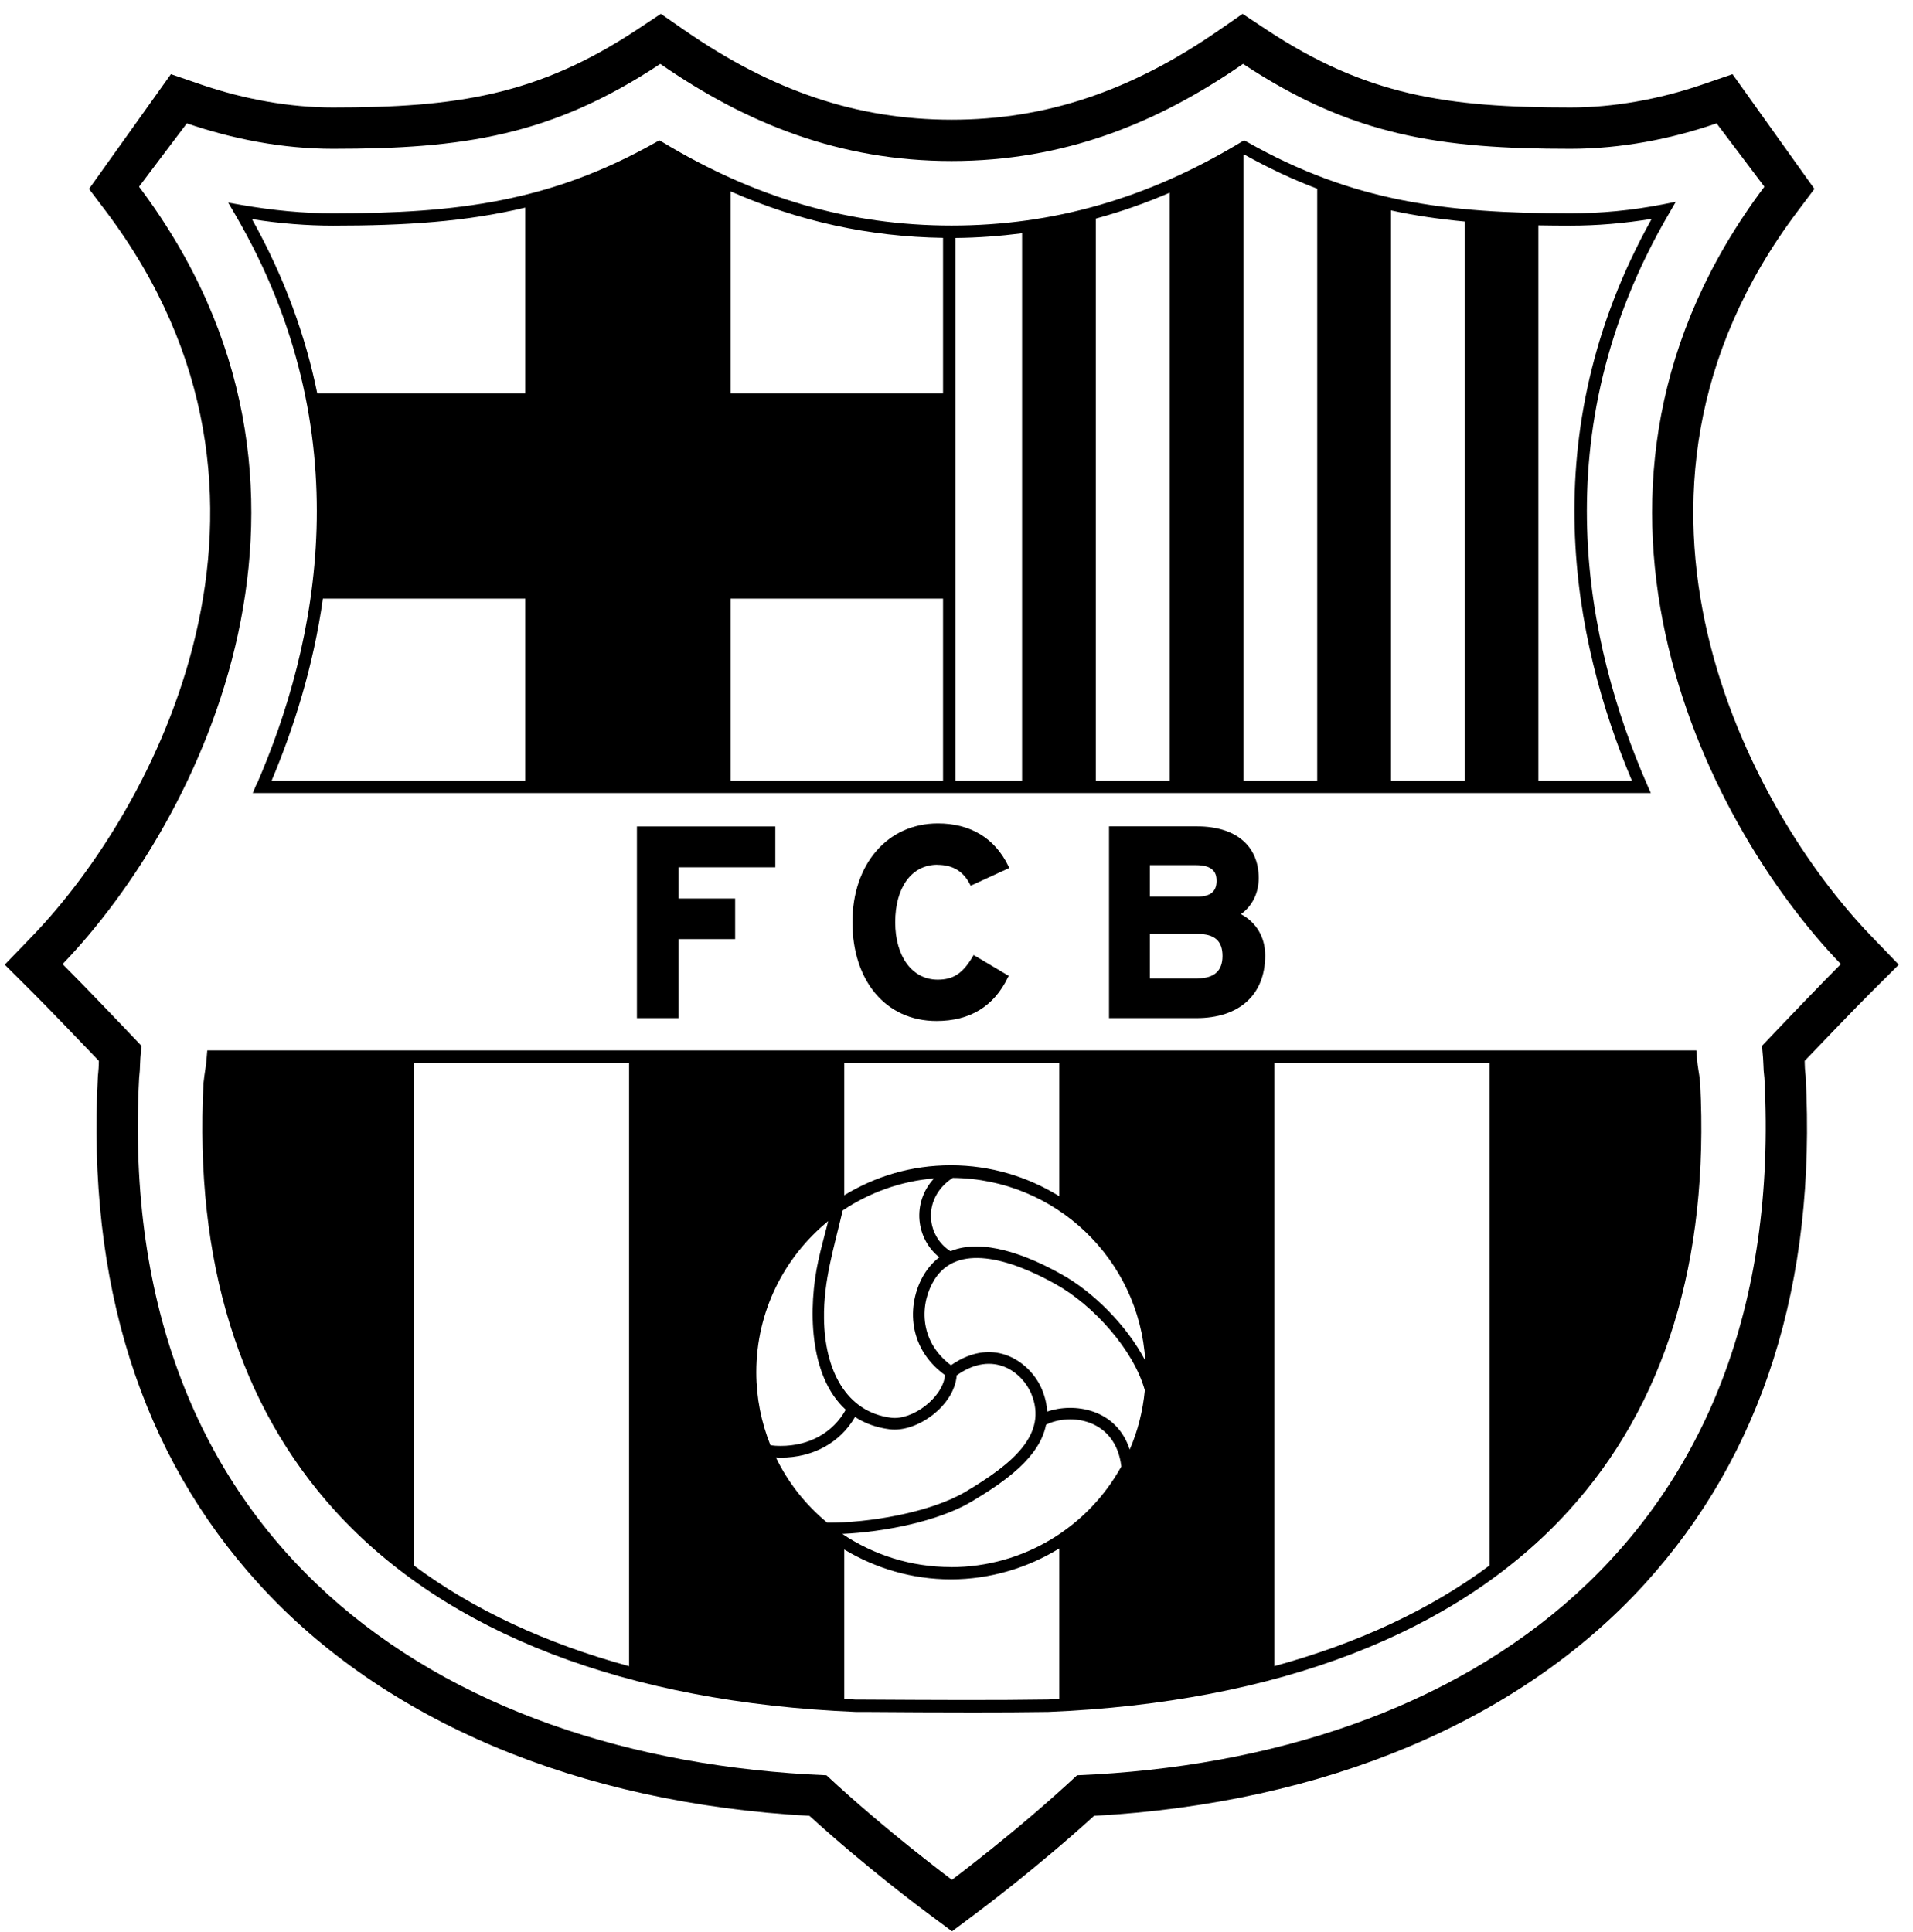
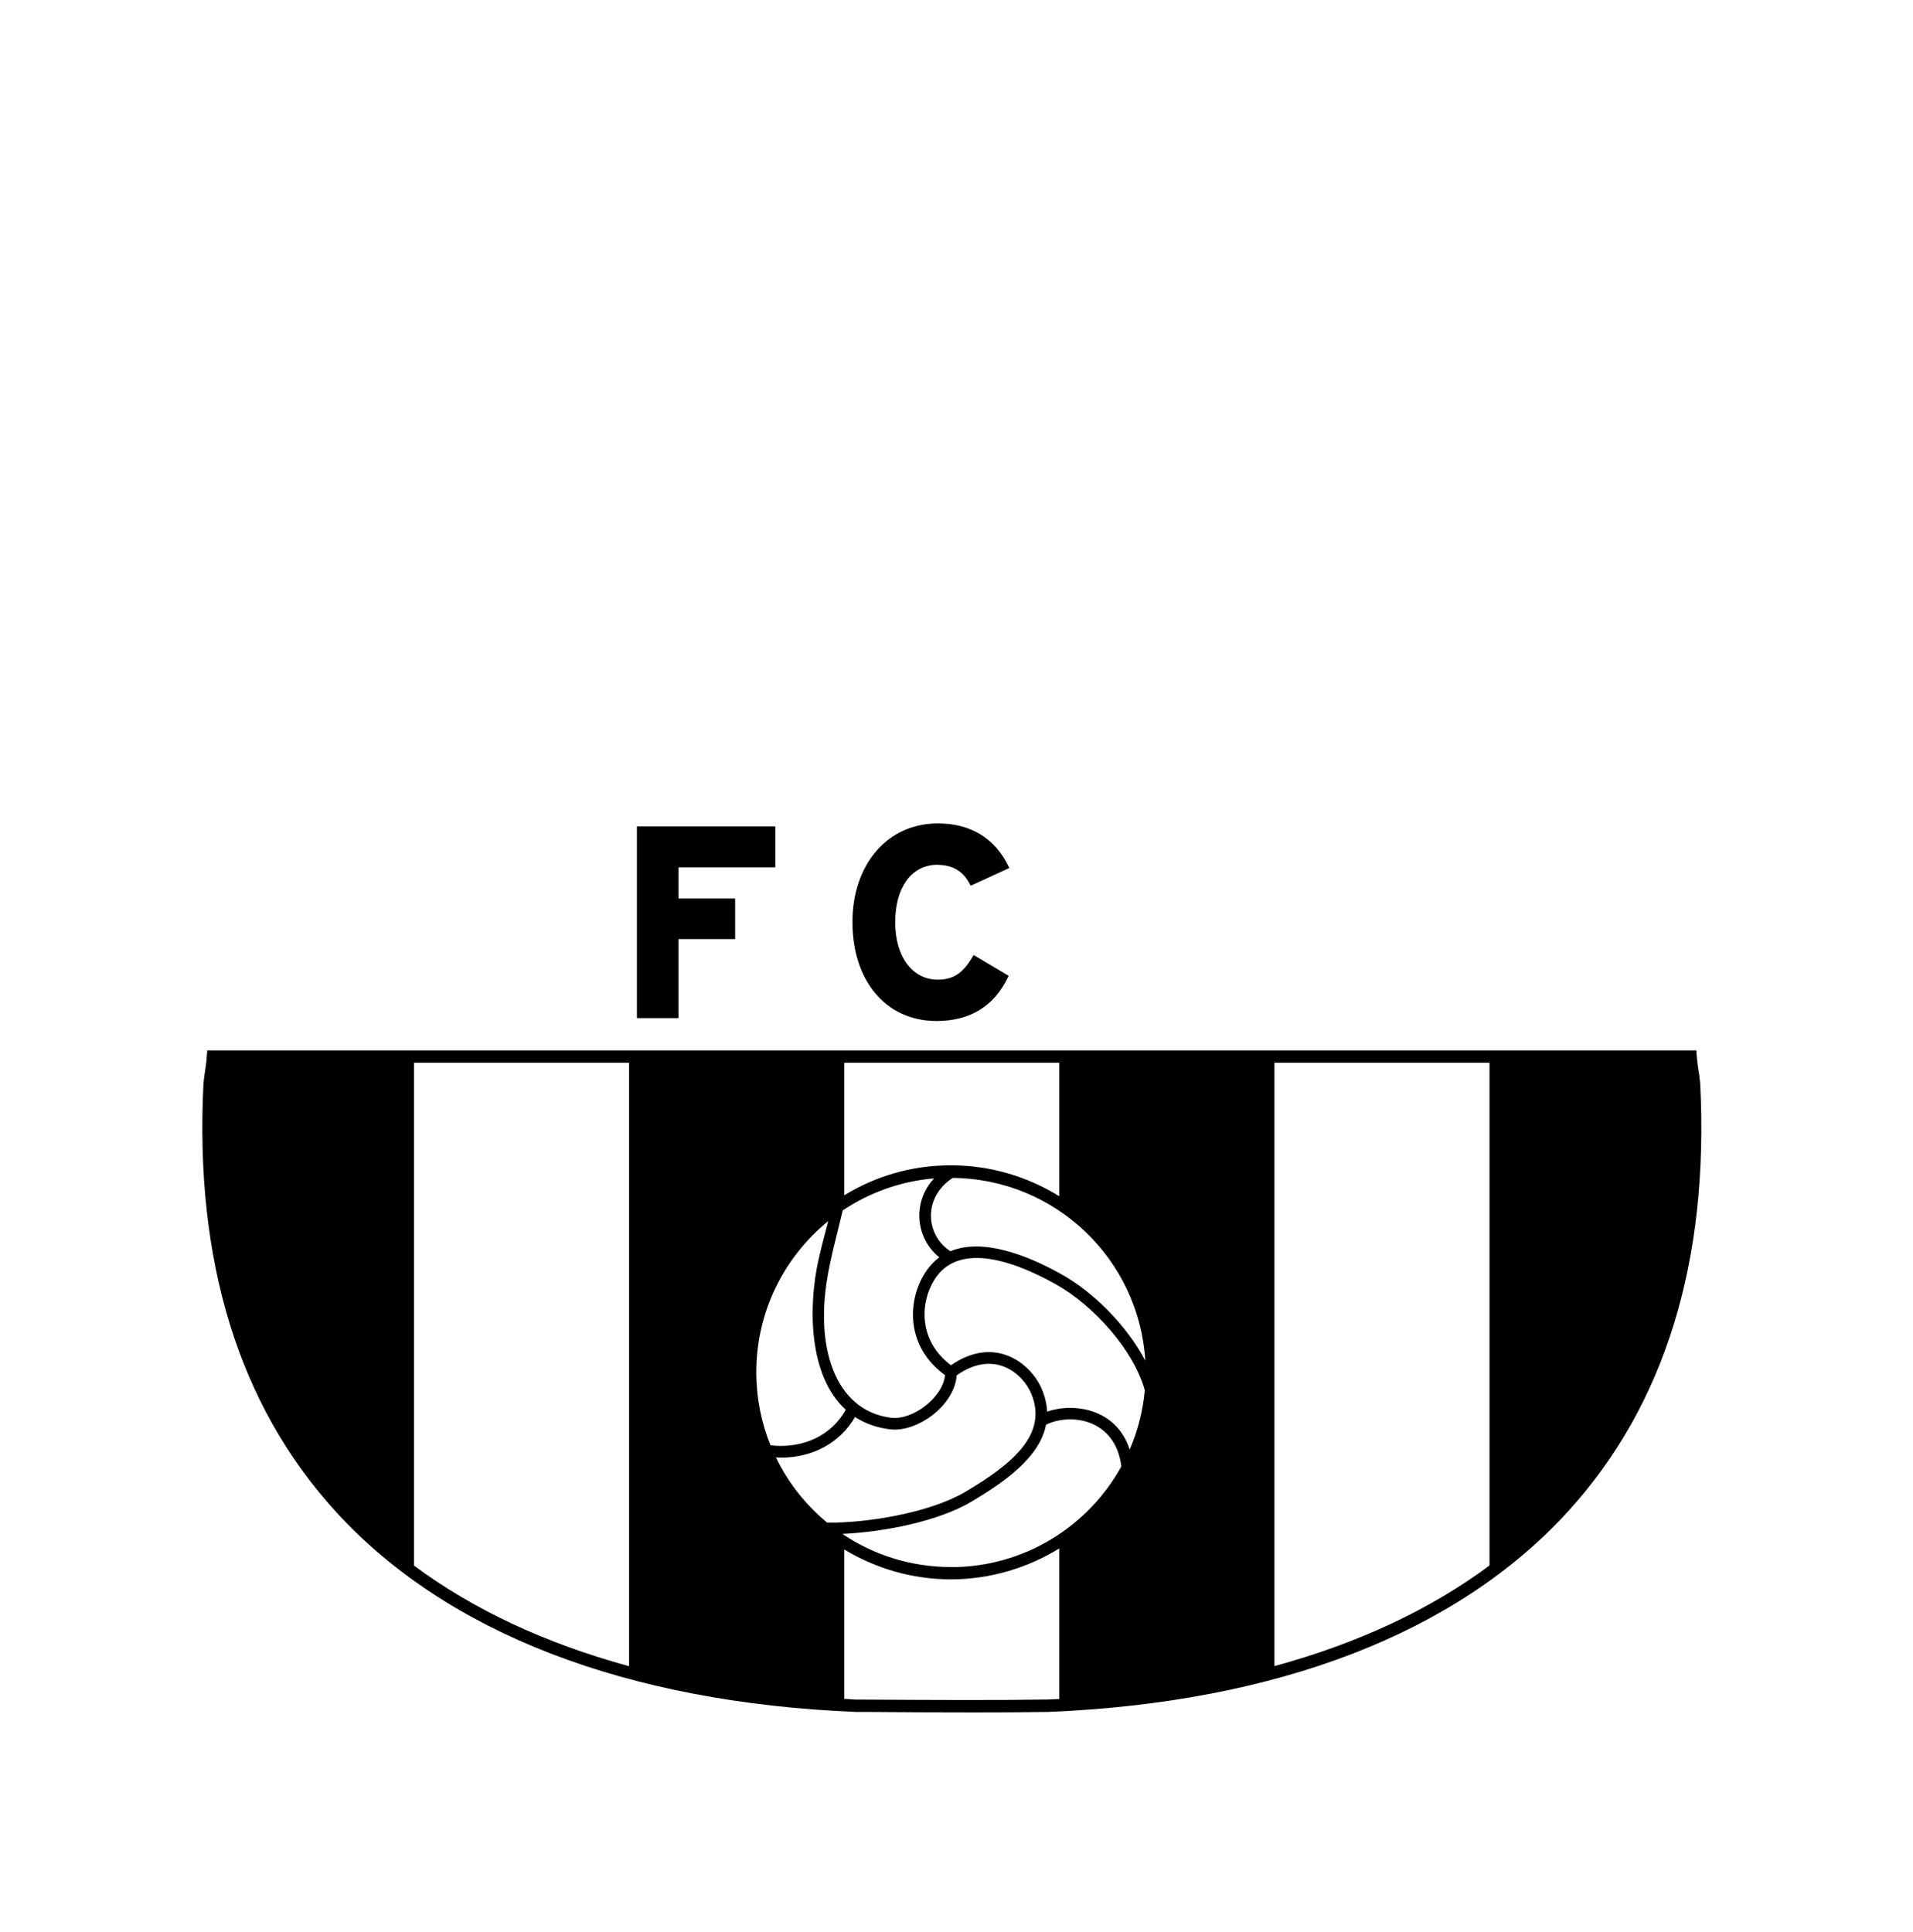
<svg xmlns="http://www.w3.org/2000/svg" width="101" height="102" viewBox="0 0 101 102" fill="none">
  <g clip-path="url(#clip0_124_541)">
    <g clip-path="url(#clip1_124_541)">
-       <path d="M93.028 55.219C93.139 56.318 93.074 56.272 93.154 56.917C94.454 81.349 77.436 92.885 56.864 93.736C53.72 96.674 50.258 99.254 50.258 99.254C50.258 99.254 46.78 96.669 43.636 93.736C23.064 92.885 6.045 81.349 7.346 56.917C7.421 56.272 7.356 56.318 7.467 55.219C6.287 53.969 4.332 51.933 3.304 50.905C10.677 43.245 19.29 25.732 7.341 9.858L9.865 6.511C12.254 7.333 14.91 7.857 17.576 7.857C24.43 7.857 29.112 7.182 34.862 3.372C39.407 6.527 44.341 8.502 50.242 8.502C56.144 8.502 61.083 6.527 65.628 3.372C71.383 7.182 76.06 7.857 82.914 7.857C85.585 7.857 88.241 7.338 90.629 6.511L93.154 9.858C81.206 25.737 89.813 43.245 97.191 50.905C96.163 51.933 94.213 53.969 93.028 55.219ZM94.898 11.168L95.795 9.974L91.471 3.916L89.919 4.45C87.591 5.252 85.167 5.675 82.919 5.675C76.388 5.675 72.109 5.04 66.838 1.548L65.603 0.731L64.388 1.573C59.727 4.808 55.232 6.32 50.248 6.32C45.263 6.32 40.773 4.813 36.106 1.573L34.892 0.731L33.657 1.548C28.391 5.035 24.112 5.675 17.576 5.675C15.323 5.675 12.904 5.252 10.576 4.45L9.024 3.916L4.7 9.974L5.602 11.168C17.037 26.362 8.071 42.816 1.737 49.393L0.25 50.935L1.767 52.447C2.583 53.264 4.025 54.76 5.219 56.015C5.219 56.091 5.219 56.156 5.214 56.212C5.209 56.343 5.204 56.453 5.184 56.665L5.169 56.806C4.584 67.772 7.441 76.793 13.66 83.627C20.252 90.879 30.553 95.213 42.739 95.878C45.757 98.63 48.826 100.907 48.962 101.008L50.263 101.976L51.563 101.003C51.699 100.902 54.748 98.625 57.761 95.878C69.947 95.208 80.248 90.874 86.84 83.627C93.053 76.788 95.916 67.767 95.331 56.806L95.316 56.665C95.291 56.453 95.291 56.343 95.286 56.212C95.286 56.151 95.286 56.091 95.281 56.015C96.475 54.76 97.917 53.264 98.733 52.447L100.25 50.935L98.763 49.393C92.424 42.816 83.463 26.362 94.898 11.168Z" fill="black" />
      <path d="M21.86 56.116H33.214V87.976C28.819 86.777 24.999 84.998 21.86 82.664V56.116ZM43.726 64.482C43.535 65.237 43.348 65.898 43.202 66.573C42.673 68.997 42.678 72.641 44.654 74.435C43.978 75.644 42.733 76.345 41.212 76.345C41.03 76.345 40.849 76.335 40.677 76.309C40.199 75.12 39.931 73.82 39.931 72.454C39.931 69.234 41.413 66.361 43.726 64.477M49.31 62.224C48.121 63.519 48.368 65.414 49.592 66.386C49.305 66.603 49.048 66.88 48.826 67.228C47.919 68.659 47.788 71.078 49.895 72.61C49.769 73.815 48.161 74.999 47.047 74.858C44.664 74.556 43.54 72.338 43.505 69.622C43.474 67.606 44.044 65.842 44.492 63.912C45.893 62.975 47.536 62.37 49.31 62.219M44.573 56.116H55.927V63.161C54.264 62.133 52.304 61.528 50.207 61.528C48.111 61.528 46.221 62.108 44.573 63.111V56.116ZM60.468 71.844C59.495 69.985 57.726 68.221 56.033 67.278C54.239 66.271 51.88 65.358 50.182 66.064C48.897 65.263 48.675 63.257 50.298 62.194C55.72 62.239 60.145 66.492 60.468 71.849M67.286 56.116H78.64V82.659C75.501 84.993 71.681 86.772 67.286 87.971V56.111V56.116ZM59.646 76.541C58.946 74.364 56.678 74.047 55.287 74.535C55.267 74.163 55.181 73.764 55.005 73.346C54.461 72.041 52.571 70.453 50.207 72.086C48.468 70.776 48.574 68.77 49.34 67.556C50.535 65.661 53.251 66.417 55.73 67.803C57.741 68.926 59.853 71.28 60.443 73.407C60.337 74.515 60.07 75.564 59.641 76.546M50.207 82.74C48.086 82.74 46.11 82.095 44.472 80.991C46.644 80.89 49.527 80.341 51.316 79.273C53.05 78.234 54.894 76.949 55.227 75.226C56.486 74.596 58.895 74.888 59.203 77.428C57.454 80.598 54.078 82.745 50.202 82.745M55.927 89.705C55.725 89.715 55.529 89.73 55.327 89.735C52.485 89.78 49.224 89.76 45.636 89.74H45.183C44.981 89.73 44.78 89.715 44.573 89.7V81.813C46.221 82.805 48.146 83.39 50.207 83.39C52.268 83.39 54.264 82.785 55.927 81.757V89.705ZM40.965 76.954C41.05 76.96 41.131 76.965 41.217 76.965C42.91 76.965 44.346 76.189 45.142 74.818C45.646 75.145 46.251 75.377 46.977 75.468C48.403 75.649 50.389 74.233 50.51 72.62C52.475 71.235 53.987 72.495 54.445 73.583C55.343 75.735 53.448 77.292 51.003 78.749C49.119 79.872 45.823 80.417 43.676 80.397C42.542 79.464 41.61 78.29 40.965 76.954ZM10.919 55.758C10.894 56.131 10.863 56.312 10.833 56.509C10.808 56.675 10.778 56.867 10.742 57.204C10.269 66.598 12.612 74.198 17.717 79.802C23.573 86.227 33.063 89.886 45.173 90.39H45.631C47.647 90.405 49.557 90.415 51.351 90.415C52.757 90.415 54.088 90.41 55.347 90.39C67.442 89.891 76.932 86.227 82.788 79.802C87.898 74.198 90.246 66.598 89.763 57.184C89.732 56.867 89.702 56.68 89.672 56.509C89.642 56.307 89.612 56.131 89.581 55.758L89.561 55.461H10.944L10.919 55.758Z" fill="black" />
-       <path d="M13.307 11.571C14.779 11.803 16.215 11.914 17.581 11.914C21.366 11.914 24.606 11.712 27.731 10.961V20.773H16.75C16.14 17.78 15.046 14.696 13.307 11.576M27.731 41.219H14.341C15.505 38.457 16.543 35.197 17.047 31.608H27.731V41.219ZM38.571 31.608H49.789V41.219H38.571V31.608ZM38.571 10.105C42.184 11.692 45.888 12.498 49.789 12.559V20.773H38.571V10.105ZM50.439 12.564C51.633 12.554 52.803 12.463 53.962 12.317V41.219H50.439V12.564ZM57.857 11.541C59.172 11.183 60.473 10.73 61.753 10.175V41.219H57.857V11.541ZM65.648 8.19C65.648 8.19 65.679 8.175 65.699 8.164C67.009 8.895 68.279 9.485 69.544 9.964V41.219H65.648V8.19ZM73.439 11.108C74.699 11.385 75.995 11.571 77.335 11.697V41.219H73.439V11.108ZM81.226 11.899C81.78 11.909 82.339 11.914 82.919 11.914C84.32 11.914 85.761 11.793 87.203 11.556C80.863 22.92 83.05 33.856 86.159 41.219H81.221V11.899H81.226ZM13.539 41.416L13.343 41.874H87.157L86.956 41.416C83.751 34.058 81.347 22.86 88.115 11.279L88.478 10.654L87.772 10.795C86.139 11.113 84.501 11.264 82.919 11.264C76.327 11.264 71.424 10.649 65.85 7.499L65.684 7.409L65.522 7.504C60.629 10.467 55.63 11.909 50.242 11.909C44.865 11.909 39.876 10.463 34.978 7.504L34.816 7.409L34.65 7.499C29.076 10.649 24.173 11.264 17.581 11.264C16.044 11.264 14.416 11.113 12.743 10.82L12.048 10.699L12.405 11.309C19.158 22.87 16.755 34.063 13.549 41.42" fill="black" />
      <path d="M40.934 45.795V43.638H33.627V53.757H35.824V49.585H38.813V47.443H35.824V45.795H40.934Z" fill="black" />
      <path d="M49.492 45.664C50.288 45.664 50.852 45.996 51.205 46.682L51.25 46.767L53.286 45.83L53.241 45.734C52.525 44.258 51.24 43.477 49.517 43.477C46.861 43.477 45.006 45.623 45.006 48.693C45.006 51.762 46.75 53.909 49.446 53.909C51.205 53.909 52.475 53.138 53.211 51.611L53.256 51.525L51.407 50.426L51.351 50.517C50.827 51.399 50.328 51.726 49.507 51.726C48.166 51.726 47.264 50.507 47.264 48.693C47.264 46.878 48.116 45.659 49.492 45.659" fill="black" />
-       <path d="M63.234 51.661H60.71V49.312H63.234C64.126 49.312 64.545 49.68 64.545 50.477C64.545 51.273 64.091 51.656 63.234 51.656M60.71 45.679H63.124C64.106 45.679 64.232 46.127 64.232 46.516C64.232 47.075 63.9 47.342 63.219 47.342H60.71V45.679ZM66.455 46.364C66.455 44.656 65.24 43.633 63.204 43.633H58.553V53.757H63.164C65.437 53.757 66.797 52.518 66.797 50.451C66.797 49.489 66.334 48.703 65.517 48.269C66.117 47.836 66.455 47.151 66.455 46.359" fill="black" />
    </g>
  </g>
  <defs>
    <clipPath id="clip0_124_541">
      <rect width="100" height="101.24" fill="white" transform="translate(0.25 0.736)" />
    </clipPath>
    <clipPath id="clip1_124_541">
      <rect width="100" height="101.24" fill="white" transform="translate(0.25 0.736)" />
    </clipPath>
  </defs>
</svg>